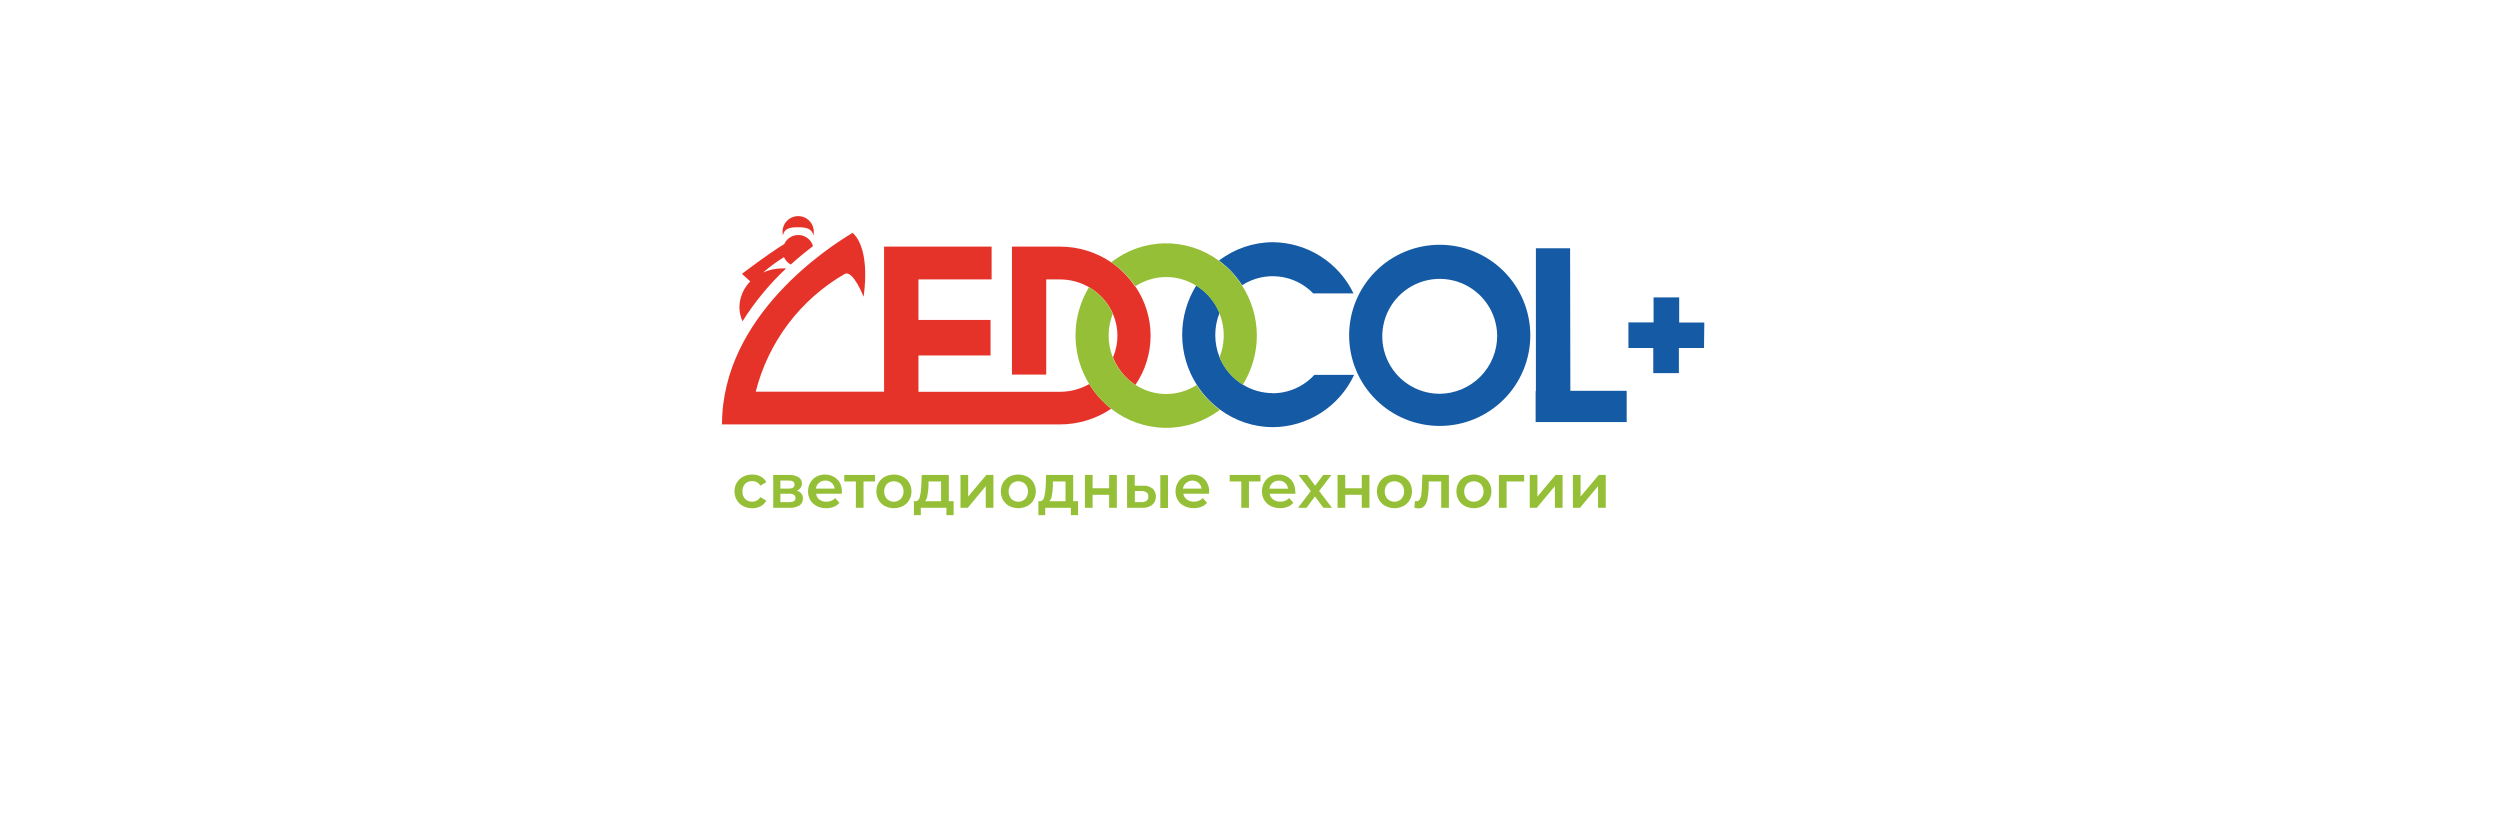
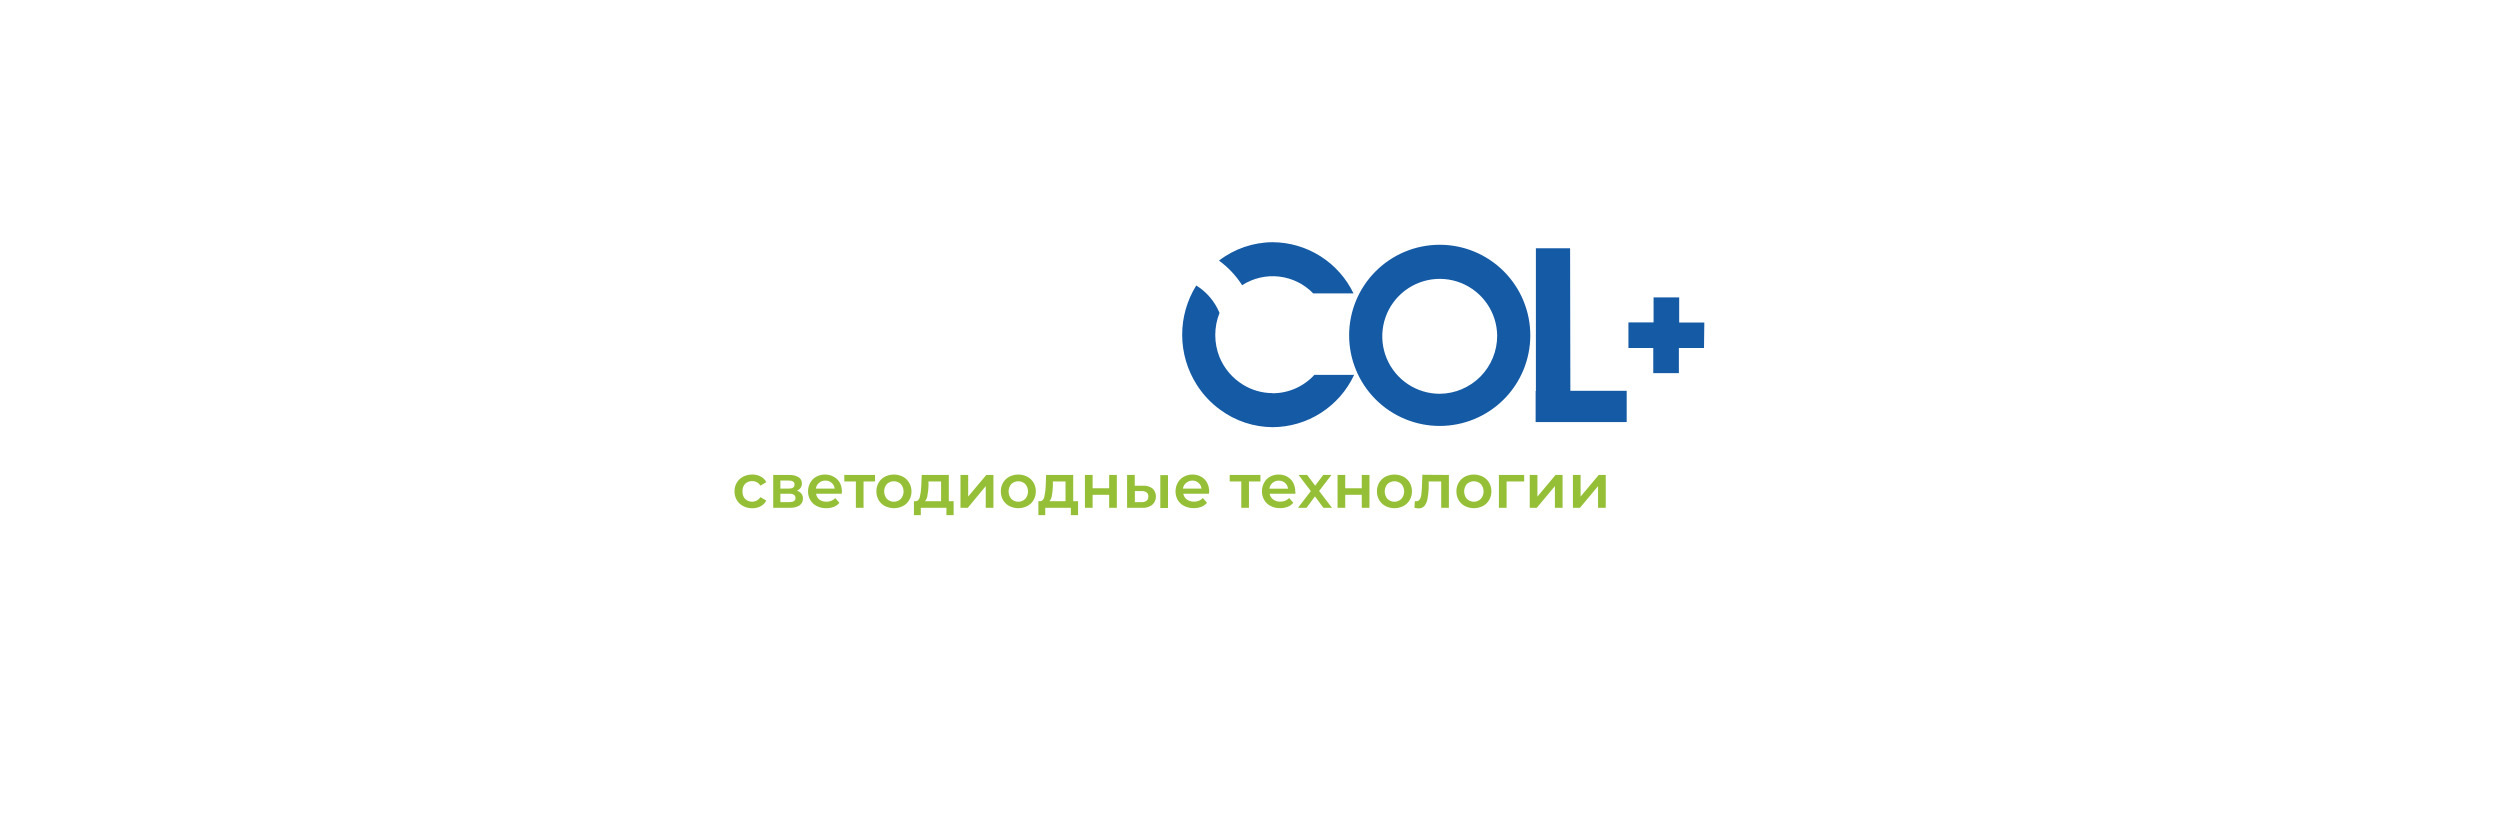
<svg xmlns="http://www.w3.org/2000/svg" width="509" height="168" viewBox="0 0 509 168" fill="none">
  <mask id="mask0_97_677" style="mask-type:alpha" maskUnits="userSpaceOnUse" x="0" y="0" width="509" height="148">
-     <path d="M0 0H509V148H0V0Z" fill="white" />
-   </mask>
+     </mask>
  <g mask="url(#mask0_97_677)">
    <g filter="url(#filter0_d_97_677)">
-       <path d="M144.273 0H411L351.727 148H85L144.273 0Z" fill="white" />
-     </g>
+       </g>
  </g>
  <path d="M151.296 103.029C150.76 102.751 150.312 102.329 150.003 101.81C149.695 101.27 149.536 100.658 149.544 100.037C149.536 99.419 149.694 98.811 150.003 98.275C150.311 97.759 150.754 97.337 151.285 97.055C151.865 96.757 152.51 96.606 153.162 96.617C153.764 96.604 154.359 96.744 154.893 97.024C155.382 97.275 155.777 97.677 156.019 98.171L154.809 98.88C154.639 98.585 154.39 98.343 154.09 98.181C153.802 98.026 153.479 97.947 153.152 97.952C152.883 97.943 152.615 97.989 152.365 98.086C152.114 98.182 151.885 98.328 151.692 98.515C151.509 98.721 151.368 98.962 151.279 99.224C151.189 99.485 151.152 99.761 151.171 100.037C151.151 100.314 151.187 100.593 151.276 100.856C151.366 101.119 151.507 101.362 151.692 101.57C151.884 101.759 152.112 101.908 152.363 102.006C152.614 102.105 152.882 102.151 153.152 102.143C153.48 102.144 153.803 102.062 154.09 101.903C154.389 101.746 154.638 101.507 154.809 101.215L156.019 101.914C155.764 102.405 155.368 102.808 154.882 103.071C154.352 103.349 153.761 103.489 153.162 103.478C152.512 103.486 151.871 103.332 151.296 103.029V103.029ZM163.474 101.507C163.485 101.776 163.43 102.044 163.311 102.287C163.193 102.529 163.016 102.738 162.796 102.894C162.195 103.26 161.496 103.431 160.794 103.384H157.426V96.701H160.659C161.328 96.662 161.994 96.818 162.577 97.149C162.798 97.282 162.978 97.473 163.099 97.7C163.221 97.928 163.278 98.184 163.265 98.442C163.271 98.762 163.177 99.076 162.994 99.338C162.797 99.598 162.535 99.799 162.233 99.922C162.595 99.994 162.92 100.194 163.147 100.485C163.375 100.775 163.491 101.138 163.474 101.507V101.507ZM158.886 99.484H160.554C161.357 99.484 161.764 99.213 161.764 98.65C161.764 98.087 161.357 97.837 160.554 97.837H158.886V99.484ZM161.962 101.403C161.969 101.277 161.945 101.151 161.892 101.037C161.84 100.922 161.76 100.822 161.66 100.746C161.377 100.578 161.049 100.502 160.721 100.527H158.886V102.237H160.669C161.534 102.237 161.962 101.966 161.962 101.403V101.403ZM171.377 100.527H166.164C166.188 100.756 166.258 100.979 166.369 101.181C166.48 101.383 166.63 101.562 166.81 101.705C167.228 102.007 167.734 102.161 168.249 102.143C168.586 102.156 168.921 102.097 169.234 101.972C169.547 101.846 169.829 101.656 170.063 101.413L170.908 102.383C170.599 102.745 170.205 103.024 169.761 103.196C169.268 103.382 168.745 103.474 168.218 103.467C167.545 103.483 166.879 103.332 166.278 103.029C165.735 102.758 165.282 102.334 164.975 101.81C164.667 101.27 164.509 100.658 164.516 100.037C164.511 99.424 164.666 98.82 164.965 98.285C165.25 97.767 165.677 97.341 166.195 97.055C166.742 96.759 167.356 96.608 167.978 96.617C168.587 96.607 169.188 96.758 169.719 97.055C170.248 97.327 170.687 97.748 170.981 98.264C171.273 98.824 171.42 99.448 171.408 100.079L171.377 100.527V100.527ZM166.748 98.306C166.4 98.609 166.174 99.028 166.112 99.484H169.938C169.89 99.028 169.67 98.607 169.323 98.306C168.972 97.998 168.518 97.834 168.051 97.847C167.573 97.835 167.108 98.002 166.748 98.317V98.306ZM178.154 98.025H175.819V103.384H174.255V98.025H171.898V96.701H178.154V98.025ZM180.156 103.029C179.628 102.748 179.188 102.325 178.884 101.81C178.579 101.269 178.424 100.657 178.436 100.037C178.424 99.42 178.579 98.811 178.884 98.275C179.188 97.759 179.628 97.337 180.156 97.055C180.725 96.767 181.354 96.618 181.991 96.618C182.629 96.618 183.257 96.767 183.826 97.055C184.357 97.334 184.798 97.757 185.098 98.275C185.414 98.808 185.58 99.417 185.578 100.037C185.586 100.658 185.427 101.27 185.119 101.81C184.818 102.328 184.378 102.751 183.847 103.029C183.278 103.317 182.65 103.467 182.012 103.467C181.374 103.467 180.746 103.317 180.177 103.029H180.156ZM183.409 101.57C183.772 101.149 183.971 100.613 183.971 100.058C183.971 99.503 183.772 98.966 183.409 98.546C183.023 98.185 182.514 97.985 181.986 97.985C181.458 97.985 180.949 98.185 180.563 98.546C180.206 98.969 180.011 99.505 180.011 100.058C180.011 100.611 180.206 101.147 180.563 101.57C180.941 101.945 181.453 102.155 181.986 102.155C182.519 102.155 183.03 101.945 183.409 101.57ZM194.159 102.049V104.875H192.689V103.384H187.475V104.875H186.078V102.049H186.391C186.815 102.049 187.107 101.778 187.267 101.236C187.444 100.498 187.545 99.743 187.569 98.984L187.663 96.701H193.179V102.049H194.159ZM188.81 101.007C188.752 101.397 188.578 101.76 188.31 102.049H191.604V98.025H189.039V99.067C189.011 99.708 188.934 100.346 188.81 100.975V101.007ZM195.556 96.701H197.12V101.101L200.811 96.701H202.26V103.384H200.696V98.974L197.047 103.384H195.556V96.701ZM205.492 103.029C204.964 102.748 204.524 102.325 204.22 101.81C203.915 101.269 203.76 100.657 203.772 100.037C203.76 99.42 203.915 98.811 204.22 98.275C204.524 97.759 204.964 97.337 205.492 97.055C206.061 96.767 206.69 96.618 207.327 96.618C207.965 96.618 208.594 96.767 209.162 97.055C209.693 97.334 210.134 97.757 210.434 98.275C210.743 98.811 210.901 99.419 210.893 100.037C210.901 100.658 210.743 101.27 210.434 101.81C210.134 102.328 209.693 102.751 209.162 103.029C208.594 103.317 207.965 103.467 207.327 103.467C206.69 103.467 206.061 103.317 205.492 103.029V103.029ZM208.745 101.57C209.108 101.149 209.307 100.613 209.307 100.058C209.307 99.503 209.108 98.966 208.745 98.546C208.359 98.185 207.851 97.985 207.322 97.985C206.794 97.985 206.285 98.185 205.899 98.546C205.542 98.969 205.347 99.505 205.347 100.058C205.347 100.611 205.542 101.147 205.899 101.57C206.278 101.945 206.789 102.155 207.322 102.155C207.855 102.155 208.367 101.945 208.745 101.57ZM219.495 102.049V104.875H218.025V103.384H212.812V104.875H211.415V102.049H211.727C212.158 102.049 212.45 101.778 212.603 101.236C212.78 100.498 212.881 99.743 212.906 98.984L212.989 96.701H218.505V102.049H219.495ZM214.146 101.007C214.089 101.397 213.914 101.76 213.646 102.049H216.941V98.025H214.365V99.067C214.34 99.708 214.267 100.346 214.146 100.975V101.007ZM220.892 96.701H222.456V99.412H225.824V96.701H227.388V103.384H225.824V100.736H222.456V103.384H220.892V96.701ZM234.697 99.484C234.914 99.706 235.083 99.97 235.195 100.259C235.307 100.548 235.359 100.857 235.349 101.167C235.338 101.477 235.264 101.781 235.133 102.062C235.001 102.343 234.814 102.594 234.582 102.8C233.98 103.24 233.241 103.451 232.497 103.394H229.473V96.701H231.037V98.89H232.726C233.433 98.842 234.134 99.054 234.697 99.484V99.484ZM233.435 101.956C233.561 101.849 233.66 101.714 233.723 101.562C233.786 101.409 233.813 101.244 233.8 101.08C233.813 100.924 233.787 100.767 233.725 100.624C233.663 100.48 233.567 100.354 233.446 100.256C233.135 100.058 232.771 99.96 232.403 99.975H231.058V102.237H232.382C232.756 102.273 233.129 102.173 233.435 101.956ZM236.24 96.742H237.804V103.426H236.24V96.742ZM246.135 100.527H240.921C240.999 100.995 241.257 101.415 241.641 101.695C242.063 101.996 242.572 102.149 243.09 102.133C243.427 102.145 243.762 102.087 244.075 101.961C244.388 101.835 244.67 101.645 244.904 101.403L245.749 102.373C245.438 102.732 245.044 103.011 244.602 103.186C244.109 103.371 243.586 103.463 243.059 103.457C242.383 103.471 241.714 103.321 241.109 103.019C240.563 102.752 240.106 102.332 239.795 101.81C239.487 101.27 239.329 100.658 239.337 100.037C239.335 99.423 239.493 98.82 239.795 98.285C240.081 97.767 240.507 97.341 241.026 97.055C241.573 96.759 242.187 96.608 242.809 96.617C243.417 96.607 244.018 96.758 244.55 97.055C245.059 97.333 245.476 97.753 245.749 98.264C246.05 98.821 246.2 99.446 246.187 100.079C246.166 100.183 246.155 100.339 246.135 100.527V100.527ZM241.516 98.306C241.149 98.599 240.907 99.02 240.838 99.484H244.633C244.585 99.028 244.365 98.607 244.018 98.306C243.667 97.998 243.213 97.834 242.746 97.847C242.293 97.853 241.857 98.019 241.516 98.317V98.306ZM256.624 98.025H254.288V103.384H252.724V98.025H250.368V96.701H256.624V98.025ZM263.714 100.527H258.5C258.578 100.995 258.836 101.415 259.22 101.695C259.64 101.998 260.151 102.153 260.669 102.133C261.006 102.143 261.341 102.084 261.653 101.958C261.965 101.833 262.248 101.644 262.483 101.403L263.317 102.373C263.01 102.732 262.62 103.011 262.181 103.186C261.684 103.371 261.157 103.463 260.627 103.457C259.955 103.472 259.289 103.322 258.688 103.019C258.148 102.746 257.699 102.322 257.395 101.799C257.082 101.262 256.923 100.648 256.936 100.027C256.928 99.415 257.079 98.811 257.374 98.275C257.65 97.766 258.061 97.344 258.563 97.055C259.106 96.758 259.717 96.607 260.335 96.617C260.948 96.607 261.552 96.758 262.087 97.055C262.594 97.336 263.01 97.755 263.286 98.264C263.578 98.824 263.725 99.448 263.714 100.079C263.776 100.183 263.776 100.339 263.714 100.527V100.527ZM259.084 98.306C258.734 98.61 258.51 99.034 258.459 99.495H262.243C262.195 99.041 261.979 98.621 261.639 98.317C261.284 98.009 260.826 97.845 260.356 97.858C259.89 97.85 259.438 98.014 259.084 98.317V98.306ZM269.448 103.384L267.728 101.069L266.007 103.384H264.277L266.883 99.985L264.391 96.701H266.133L267.769 98.89L269.406 96.701H271.075L268.572 99.964L271.189 103.384H269.448ZM272.326 96.701H273.89V99.412H277.258V96.701H278.821V103.384H277.258V100.736H273.89V103.384H272.326V96.701ZM282.075 103.029C281.544 102.751 281.103 102.328 280.803 101.81C280.494 101.27 280.336 100.658 280.344 100.037C280.336 99.419 280.494 98.811 280.803 98.275C281.103 97.757 281.544 97.334 282.075 97.055C282.643 96.767 283.272 96.618 283.91 96.618C284.547 96.618 285.176 96.767 285.745 97.055C286.273 97.337 286.713 97.759 287.017 98.275C287.325 98.811 287.484 99.419 287.475 100.037C287.483 100.658 287.325 101.27 287.017 101.81C286.713 102.325 286.273 102.748 285.745 103.029C285.176 103.317 284.547 103.467 283.91 103.467C283.272 103.467 282.643 103.317 282.075 103.029V103.029ZM285.328 101.57C285.69 101.149 285.89 100.613 285.89 100.058C285.89 99.503 285.69 98.966 285.328 98.546C284.941 98.185 284.433 97.985 283.904 97.985C283.376 97.985 282.867 98.185 282.481 98.546C282.125 98.969 281.929 99.505 281.929 100.058C281.929 100.611 282.125 101.147 282.481 101.57C282.86 101.945 283.371 102.155 283.904 102.155C284.437 102.155 284.949 101.945 285.328 101.57V101.57ZM294.993 96.701V103.384H293.429V98.025H290.885V99.349C290.86 100.095 290.776 100.837 290.635 101.57C290.555 102.085 290.347 102.573 290.03 102.988C289.884 103.159 289.702 103.295 289.496 103.386C289.29 103.476 289.066 103.518 288.841 103.509C288.548 103.497 288.257 103.448 287.976 103.363L288.059 102.049C288.156 102.063 288.254 102.063 288.351 102.049C288.495 102.058 288.638 102.026 288.765 101.958C288.892 101.89 288.998 101.788 289.071 101.664C289.238 101.387 289.341 101.078 289.373 100.756C289.425 100.402 289.456 99.891 289.498 99.234L289.602 96.659L294.993 96.701ZM298.246 103.029C297.718 102.748 297.278 102.325 296.974 101.81C296.669 101.269 296.514 100.657 296.526 100.037C296.514 99.42 296.669 98.811 296.974 98.275C297.278 97.759 297.718 97.337 298.246 97.055C298.815 96.767 299.443 96.618 300.081 96.618C300.719 96.618 301.347 96.767 301.916 97.055C302.447 97.334 302.887 97.757 303.188 98.275C303.496 98.811 303.655 99.419 303.647 100.037C303.655 100.658 303.496 101.27 303.188 101.81C302.887 102.328 302.447 102.751 301.916 103.029C301.347 103.317 300.719 103.467 300.081 103.467C299.443 103.467 298.815 103.317 298.246 103.029V103.029ZM301.499 101.57C301.862 101.149 302.061 100.613 302.061 100.058C302.061 99.503 301.862 98.966 301.499 98.546C301.113 98.185 300.604 97.985 300.076 97.985C299.547 97.985 299.039 98.185 298.653 98.546C298.296 98.969 298.1 99.505 298.1 100.058C298.1 100.611 298.296 101.147 298.653 101.57C299.031 101.945 299.543 102.155 300.076 102.155C300.609 102.155 301.12 101.945 301.499 101.57V101.57ZM310.32 98.025H306.744V103.384H305.18V96.701H310.32V98.025ZM311.456 96.701H313.02V101.101L316.711 96.701H318.14V103.384H316.576V98.974L312.895 103.384H311.456V96.701ZM320.246 96.701H321.81V101.101L325.501 96.701H326.929V103.384H325.365V98.974L321.685 103.384H320.246V96.701Z" fill="#95BF36" />
  <path d="M346.937 70.853H341.818V75.973H336.605V70.853H331.548V65.64H336.667V60.552H341.881V65.671H347L346.937 70.853ZM319.672 50.553H312.707V79.612H312.655V85.93H331.194V79.57H319.724L319.672 50.553ZM311.571 68.278C311.571 73.17 309.628 77.861 306.169 81.32C302.71 84.779 298.018 86.722 293.127 86.722C288.235 86.722 283.543 84.779 280.084 81.32C276.625 77.861 274.682 73.17 274.682 68.278C274.682 63.386 276.625 58.695 280.084 55.236C283.543 51.777 288.235 49.834 293.127 49.834C298.018 49.834 302.71 51.777 306.169 55.236C309.628 58.695 311.571 63.386 311.571 68.278V68.278ZM304.825 68.278C304.786 65.973 304.067 63.731 302.758 61.834C301.449 59.936 299.609 58.468 297.468 57.612C295.327 56.757 292.981 56.554 290.725 57.027C288.469 57.501 286.403 58.63 284.787 60.274C283.171 61.917 282.076 64.002 281.641 66.266C281.205 68.529 281.448 70.871 282.339 72.998C283.23 75.124 284.729 76.939 286.648 78.216C288.568 79.493 290.821 80.174 293.127 80.175C296.25 80.147 299.234 78.883 301.427 76.659C303.62 74.435 304.842 71.433 304.825 68.309V68.278ZM252.912 58.06C255.144 56.623 257.806 56.005 260.443 56.311C263.08 56.617 265.53 57.828 267.373 59.739H275.579C274.085 56.633 271.749 54.008 268.836 52.165C265.924 50.321 262.552 49.333 259.105 49.312C255.155 49.336 251.322 50.65 248.189 53.056C250.064 54.425 251.666 56.133 252.912 58.091V58.06ZM259.105 80.039C256.959 80.038 254.857 79.434 253.037 78.298C250.907 76.98 249.247 75.025 248.293 72.709C247.139 69.821 247.139 66.6 248.293 63.711C247.343 61.397 245.686 59.441 243.559 58.123C241.666 61.163 240.671 64.677 240.692 68.258C240.712 71.84 241.746 75.342 243.674 78.36C244.921 80.325 246.527 82.037 248.408 83.407C251.504 85.702 255.251 86.951 259.105 86.973C262.598 86.956 266.014 85.945 268.954 84.058C271.893 82.171 274.235 79.486 275.704 76.317H267.613C266.532 77.498 265.218 78.441 263.753 79.088C262.289 79.734 260.706 80.068 259.105 80.07V80.039Z" fill="#145AA5" />
-   <path d="M159.397 47.957C159.36 47.775 159.339 47.59 159.334 47.404C159.302 46.945 159.37 46.485 159.532 46.054C159.695 45.624 159.95 45.234 160.278 44.912C160.606 44.589 161 44.342 161.433 44.187C161.866 44.031 162.328 43.972 162.786 44.012C163.245 44.053 163.689 44.192 164.088 44.421C164.487 44.65 164.832 44.963 165.099 45.338C165.365 45.713 165.547 46.141 165.632 46.593C165.717 47.045 165.703 47.511 165.59 47.957C165.319 46.466 164.026 46.268 162.462 46.268C160.898 46.268 159.658 46.466 159.397 47.957V47.957ZM221.758 78.194C219.949 79.231 217.899 79.773 215.815 79.768V79.768H186.996V72.376H201.676V65.14H186.996V56.892H201.895V50.209H180V79.737H153.871C155.132 74.725 157.389 70.02 160.508 65.9C163.626 61.779 167.543 58.33 172.023 55.756C173.702 54.964 175.819 60.406 175.819 60.406C175.819 60.406 177.445 50.949 173.598 47.404C168.896 50.209 147 64.243 147 86.41H215.815C219.531 86.413 223.163 85.302 226.241 83.219C224.453 81.819 222.934 80.105 221.758 78.162V78.194ZM231.141 58.383C229.843 56.423 228.179 54.73 226.241 53.4C223.161 51.321 219.53 50.21 215.815 50.209H206.035V76.275H213.01V56.892H215.815C217.911 56.891 219.969 57.449 221.778 58.508C223.931 59.752 225.624 61.657 226.606 63.941C227.204 65.334 227.513 66.835 227.513 68.351C227.513 69.868 227.204 71.368 226.606 72.761C227.51 75.059 229.106 77.019 231.173 78.371C233.184 75.418 234.26 71.929 234.26 68.356C234.26 64.784 233.184 61.294 231.173 58.342L231.141 58.383ZM151.171 65.421C153.659 61.466 156.644 57.846 160.054 54.651H159.23C157.899 54.648 156.583 54.932 155.372 55.485C156.697 54.325 158.116 53.279 159.616 52.357C159.897 52.998 160.385 53.527 161.003 53.858C162.577 52.43 164.131 51.179 165.528 50.094C165.349 49.482 164.986 48.938 164.489 48.538C163.992 48.137 163.385 47.898 162.748 47.853C162.111 47.807 161.476 47.958 160.927 48.284C160.379 48.61 159.943 49.096 159.679 49.677C158.365 50.48 155.862 52.148 151.056 55.745L152.755 57.299C151.354 58.703 150.561 60.602 150.545 62.585C150.559 63.563 150.772 64.528 151.171 65.421V65.421Z" fill="#E53329" />
-   <path d="M255.894 68.309C255.894 71.85 254.904 75.321 253.037 78.329C250.907 77.012 249.247 75.056 248.293 72.741C249.341 70.135 249.438 67.242 248.564 64.572C247.691 61.902 245.904 59.626 243.518 58.144C241.658 56.984 239.505 56.381 237.313 56.407C235.122 56.433 232.984 57.086 231.152 58.29C229.841 56.362 228.174 54.702 226.241 53.4C229.353 50.96 233.177 49.606 237.131 49.543C241.084 49.481 244.95 50.715 248.136 53.056C250.012 54.425 251.614 56.133 252.86 58.092C254.828 61.137 255.881 64.683 255.894 68.309ZM243.632 78.392C241.765 79.594 239.588 80.228 237.367 80.217C235.146 80.206 232.976 79.55 231.121 78.329C229.054 76.978 227.458 75.017 226.554 72.72C225.441 69.885 225.441 66.734 226.554 63.899C225.572 61.615 223.879 59.71 221.726 58.467C219.321 62.431 218.453 67.139 219.285 71.7C220.117 76.261 222.591 80.359 226.241 83.219C229.384 85.701 233.262 87.069 237.266 87.108C241.27 87.148 245.174 85.857 248.366 83.438C246.485 82.069 244.879 80.356 243.632 78.392V78.392Z" fill="#95BF36" />
  <defs>
    <filter id="filter0_d_97_677" x="70" y="-10" width="356" height="178" filterUnits="userSpaceOnUse" color-interpolation-filters="sRGB">
      <feFlood flood-opacity="0" result="BackgroundImageFix" />
      <feColorMatrix in="SourceAlpha" type="matrix" values="0 0 0 0 0 0 0 0 0 0 0 0 0 0 0 0 0 0 127 0" result="hardAlpha" />
      <feOffset dy="5" />
      <feGaussianBlur stdDeviation="7.5" />
      <feComposite in2="hardAlpha" operator="out" />
      <feColorMatrix type="matrix" values="0 0 0 0 0 0 0 0 0 0 0 0 0 0 0 0 0 0 0.1 0" />
      <feBlend mode="normal" in2="BackgroundImageFix" result="effect1_dropShadow_97_677" />
      <feBlend mode="normal" in="SourceGraphic" in2="effect1_dropShadow_97_677" result="shape" />
    </filter>
  </defs>
</svg>